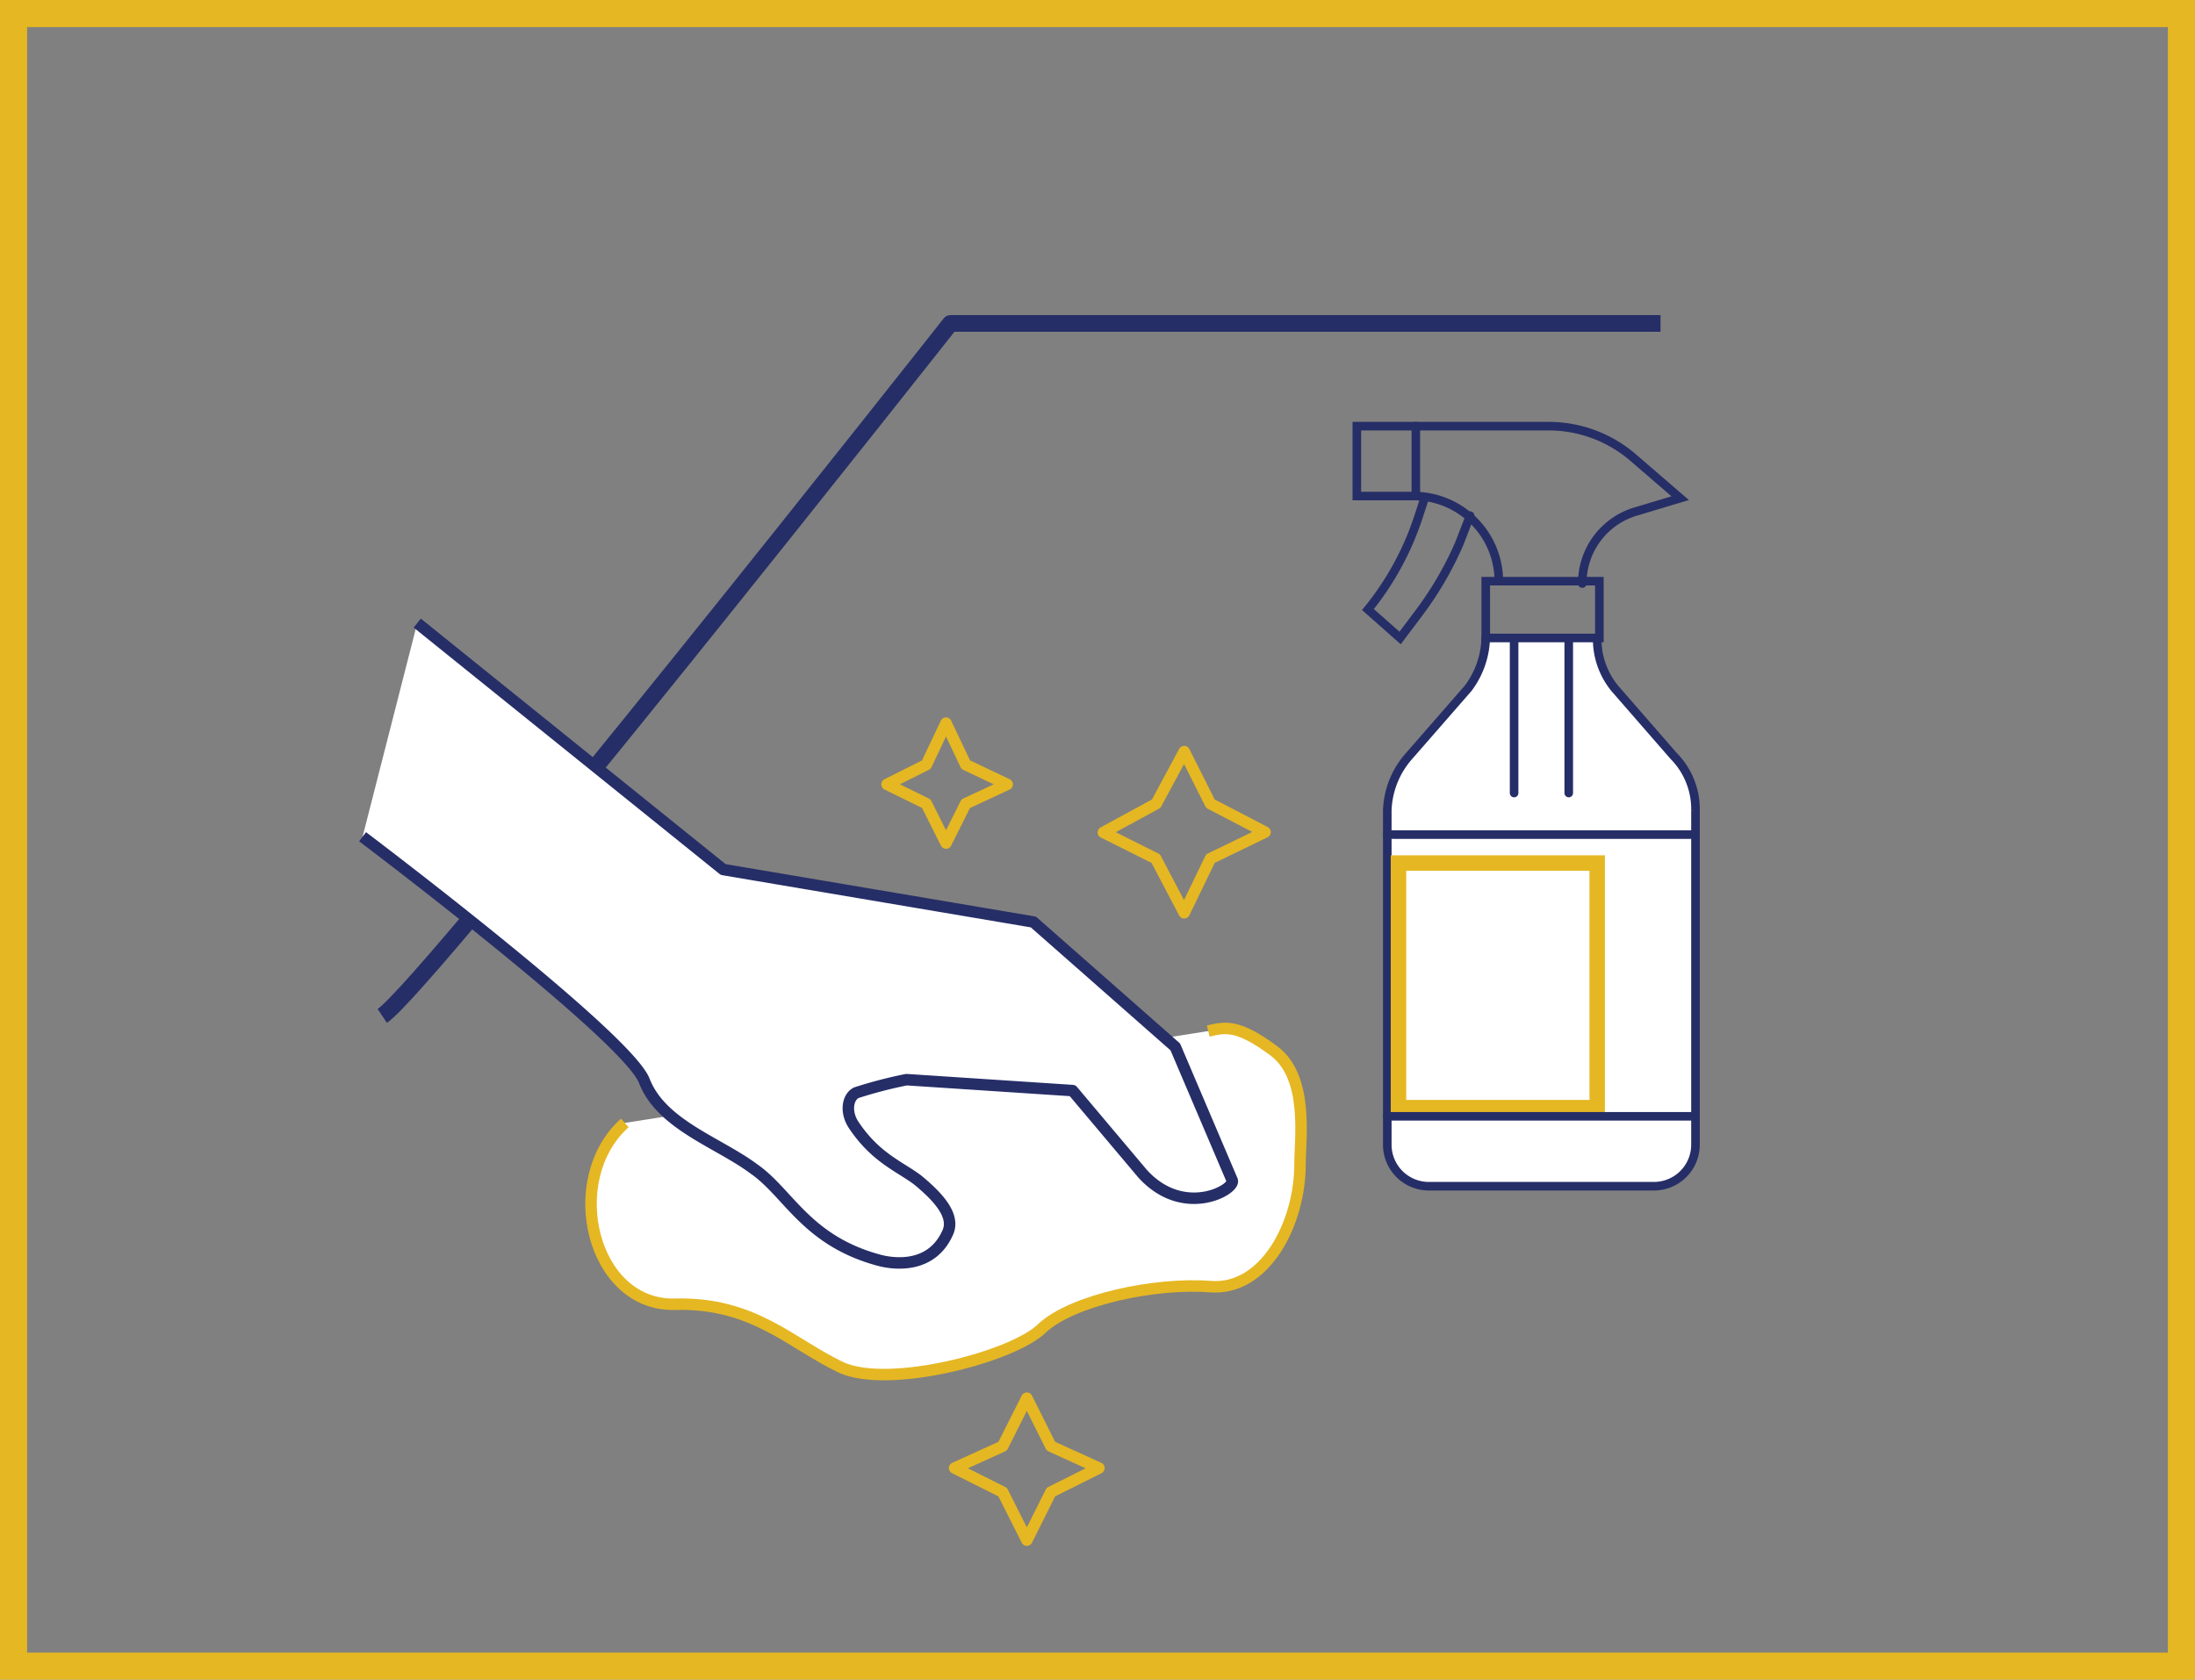
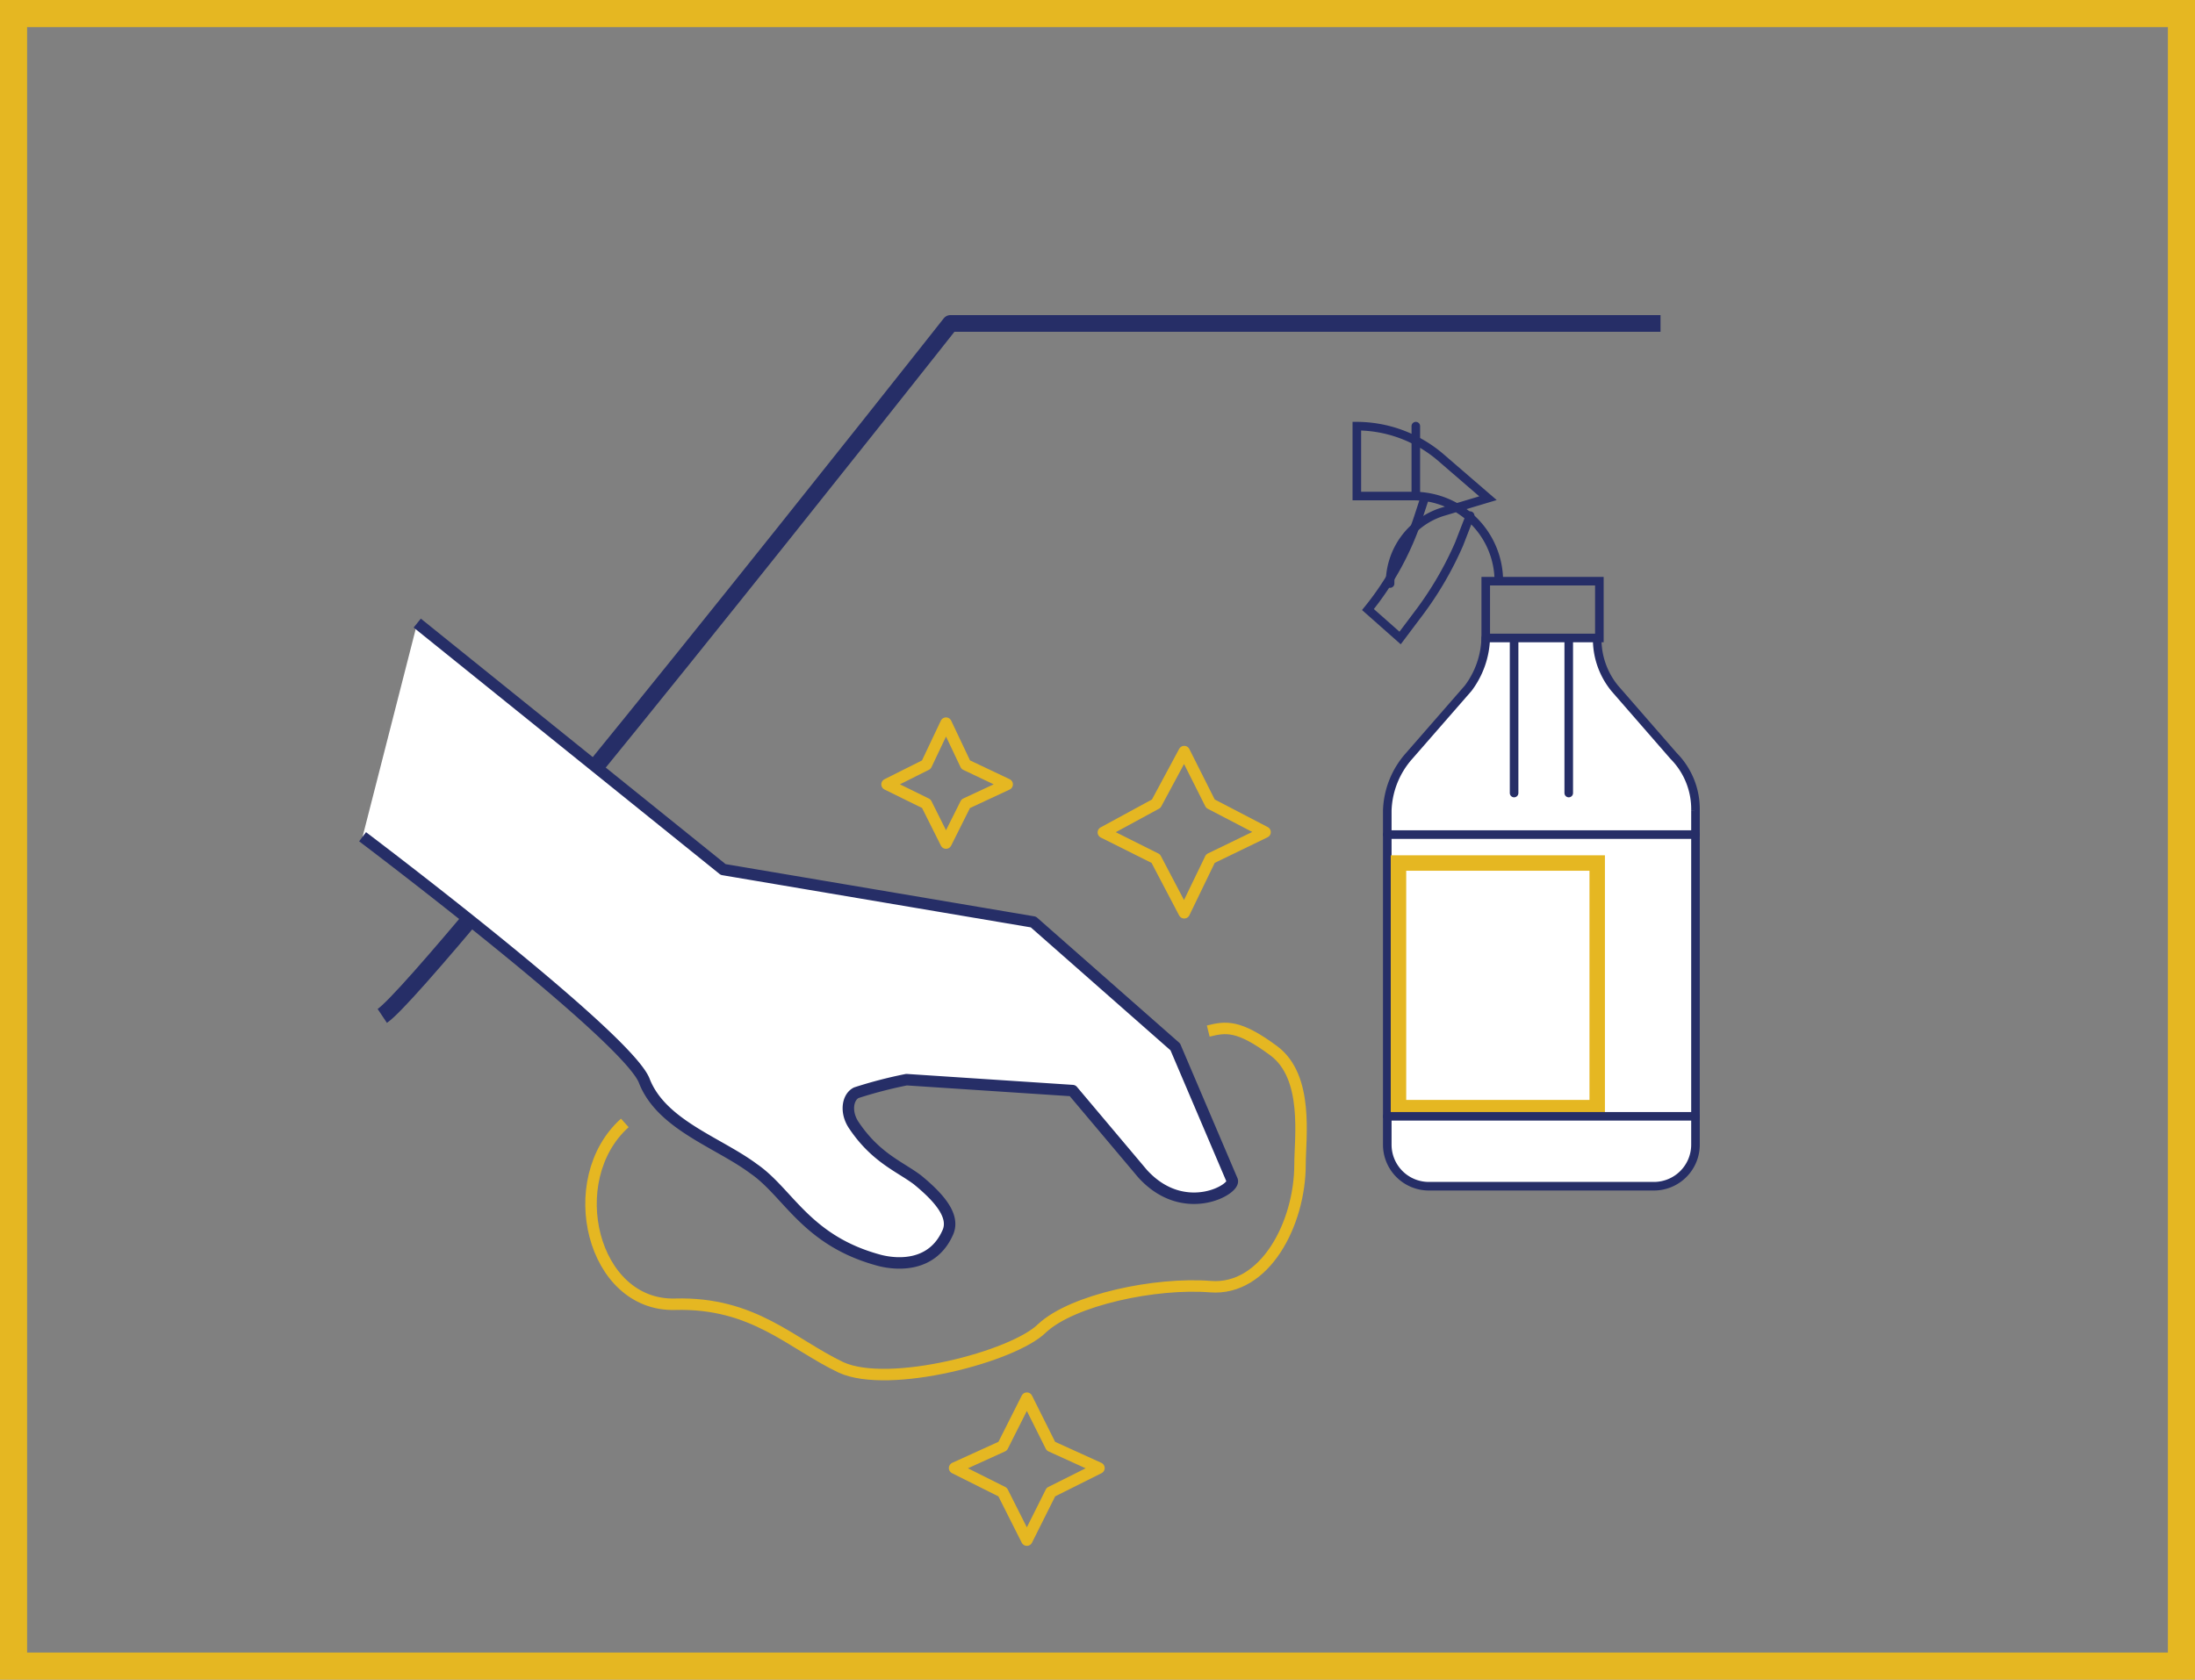
<svg xmlns="http://www.w3.org/2000/svg" viewBox="0 0 243 186">
  <rect x="0" y="0" width="243" height="186" fill="#808080" stroke="none" />
  <defs>
    <style>.cls-1,.cls-2,.cls-4,.cls-5,.cls-6,.cls-7{fill:none;}.cls-1,.cls-4,.cls-7{stroke:#e5b722;}.cls-1{stroke-width:3px;}.cls-2,.cls-5,.cls-6{stroke:#262e67;}.cls-2,.cls-4,.cls-5{stroke-linejoin:round;}.cls-2{stroke-width:1.85px;}.cls-3{fill:#fff;}.cls-4,.cls-5{stroke-width:1.27px;}.cls-6{stroke-linecap:round;stroke-width:0.95px;}.cls-6,.cls-7{stroke-miterlimit:10;}.cls-7{stroke-width:1.71px;}</style>
  </defs>
  <title>Asset 3</title>
  <g id="Layer_2" data-name="Layer 2">
    <g id="Layer_1-2" data-name="Layer 1">
      <rect class="cls-1" x="1.5" y="1.5" width="240" height="183" />
      <path class="cls-2" d="M42.32,112.5c5.08-3.39,62.89-76.68,62.89-76.68h78.62" />
-       <path class="cls-3" d="M69.17,124.35c-7,6.29-3.63,20.32,5.56,20.08,8.71-.24,12.82,4.35,18.39,7,5.32,2.42,19.11-1.21,22.25-4.35,3.39-3.15,12.58-5.08,18.63-4.6s9.92-7,9.92-13.54c0-2.91,1-9.68-2.91-12.58s-5.32-2.66-7.25-2.18" />
      <path class="cls-4" d="M69.17,124.35c-7,6.29-3.63,20.32,5.56,20.08,8.71-.24,12.82,4.35,18.39,7,5.32,2.42,19.11-1.21,22.25-4.35,3.39-3.15,12.58-5.08,18.63-4.6s9.92-7,9.92-13.54c0-2.91,1-9.68-2.91-12.58s-5.32-2.66-7.25-2.18" />
      <path class="cls-3" d="M40.14,92.66s29.51,22.26,31.21,27.09c1.93,4.84,8.22,6.78,12.09,9.68,3.87,2.66,5.81,8,14,10.16,1.94.48,5.81.73,7.5-3.14.73-1.7-.72-3.63-3.39-5.81-1.93-1.45-4.59-2.42-7-6-1-1.45-.73-3.14.24-3.63a49.25,49.25,0,0,1,5.57-1.45l18.38,1.21,7.74,9.19c4.6,5.08,10.4,1.7,9.92.73l-6.29-14.76L114.4,102.1,80.06,96.29,46.19,69" />
      <path class="cls-5" d="M40.14,92.66s29.51,22.26,31.21,27.09c1.93,4.84,8.22,6.78,12.09,9.68,3.87,2.66,5.81,8,14,10.16,1.94.48,5.81.73,7.5-3.14.73-1.7-.72-3.63-3.39-5.81-1.93-1.45-4.59-2.42-7-6-1-1.45-.73-3.14.24-3.63a49.25,49.25,0,0,1,5.57-1.45l18.38,1.21,7.74,9.19c4.6,5.08,10.4,1.7,9.92.73l-6.29-14.76L114.4,102.1,80.06,96.29,46.19,69" />
      <path class="cls-4" d="M104.73,80.08l2.18,4.6,4.59,2.18L106.91,89l-2.18,4.36L102.55,89,98.2,86.86l4.35-2.18Z" />
      <path class="cls-4" d="M131.1,83.23,134,89l6.05,3.15L134,95.08l-2.9,6-3.15-6-5.8-2.9L128,89Z" />
      <path class="cls-4" d="M113.68,154.83l2.66,5.32,5.32,2.42-5.32,2.66-2.66,5.32L111,165.23l-5.32-2.66,5.32-2.42Z" />
      <path class="cls-3" d="M164.48,70.65a9.69,9.69,0,0,1-1.94,5.56L156,83.71a9.55,9.55,0,0,0-2.42,6.05v37a4.6,4.6,0,0,0,4.6,4.6H183.1a4.6,4.6,0,0,0,4.6-4.6v-37a8.37,8.37,0,0,0-2.42-6.05l-6.53-7.5a8.6,8.6,0,0,1-1.93-5.56" />
      <path class="cls-6" d="M164.48,70.65a9.69,9.69,0,0,1-1.94,5.56L156,83.71a9.55,9.55,0,0,0-2.42,6.05v37a4.6,4.6,0,0,0,4.6,4.6H183.1a4.6,4.6,0,0,0,4.6-4.6v-37a8.37,8.37,0,0,0-2.42-6.05l-6.53-7.5a8.6,8.6,0,0,1-1.93-5.56" />
      <path class="cls-3" d="M176.82,95.57h-22v27.09h22Z" />
      <path class="cls-7" d="M176.82,95.57h-22v27.09h22Z" />
      <path class="cls-6" d="M177.06,64.36H164.48v6.29h12.58Z" />
      <path class="cls-6" d="M167.62,70.65V87.82" />
      <path class="cls-6" d="M173.67,70.65V87.82" />
      <path class="cls-6" d="M187.7,92.42H153.59" />
      <path class="cls-6" d="M187.7,123.62H153.59" />
-       <path class="cls-6" d="M165.93,64.36a9.44,9.44,0,0,0-9.44-9.43h-6.28V47.19h21.28a14.34,14.34,0,0,1,9.19,3.38l5.33,4.6-4.84,1.45a8.27,8.27,0,0,0-6,8" />
+       <path class="cls-6" d="M165.93,64.36a9.44,9.44,0,0,0-9.44-9.43h-6.28V47.19a14.34,14.34,0,0,1,9.19,3.38l5.33,4.6-4.84,1.45a8.27,8.27,0,0,0-6,8" />
      <path class="cls-6" d="M156.74,47.19v7.74" />
      <path class="cls-6" d="M157.71,55.17,157,57.34a32.13,32.13,0,0,1-5.56,10.16L155,70.65l2.18-2.9a37.81,37.81,0,0,0,4.35-7.5l1.22-3.15" />
    </g>
  </g>
</svg>